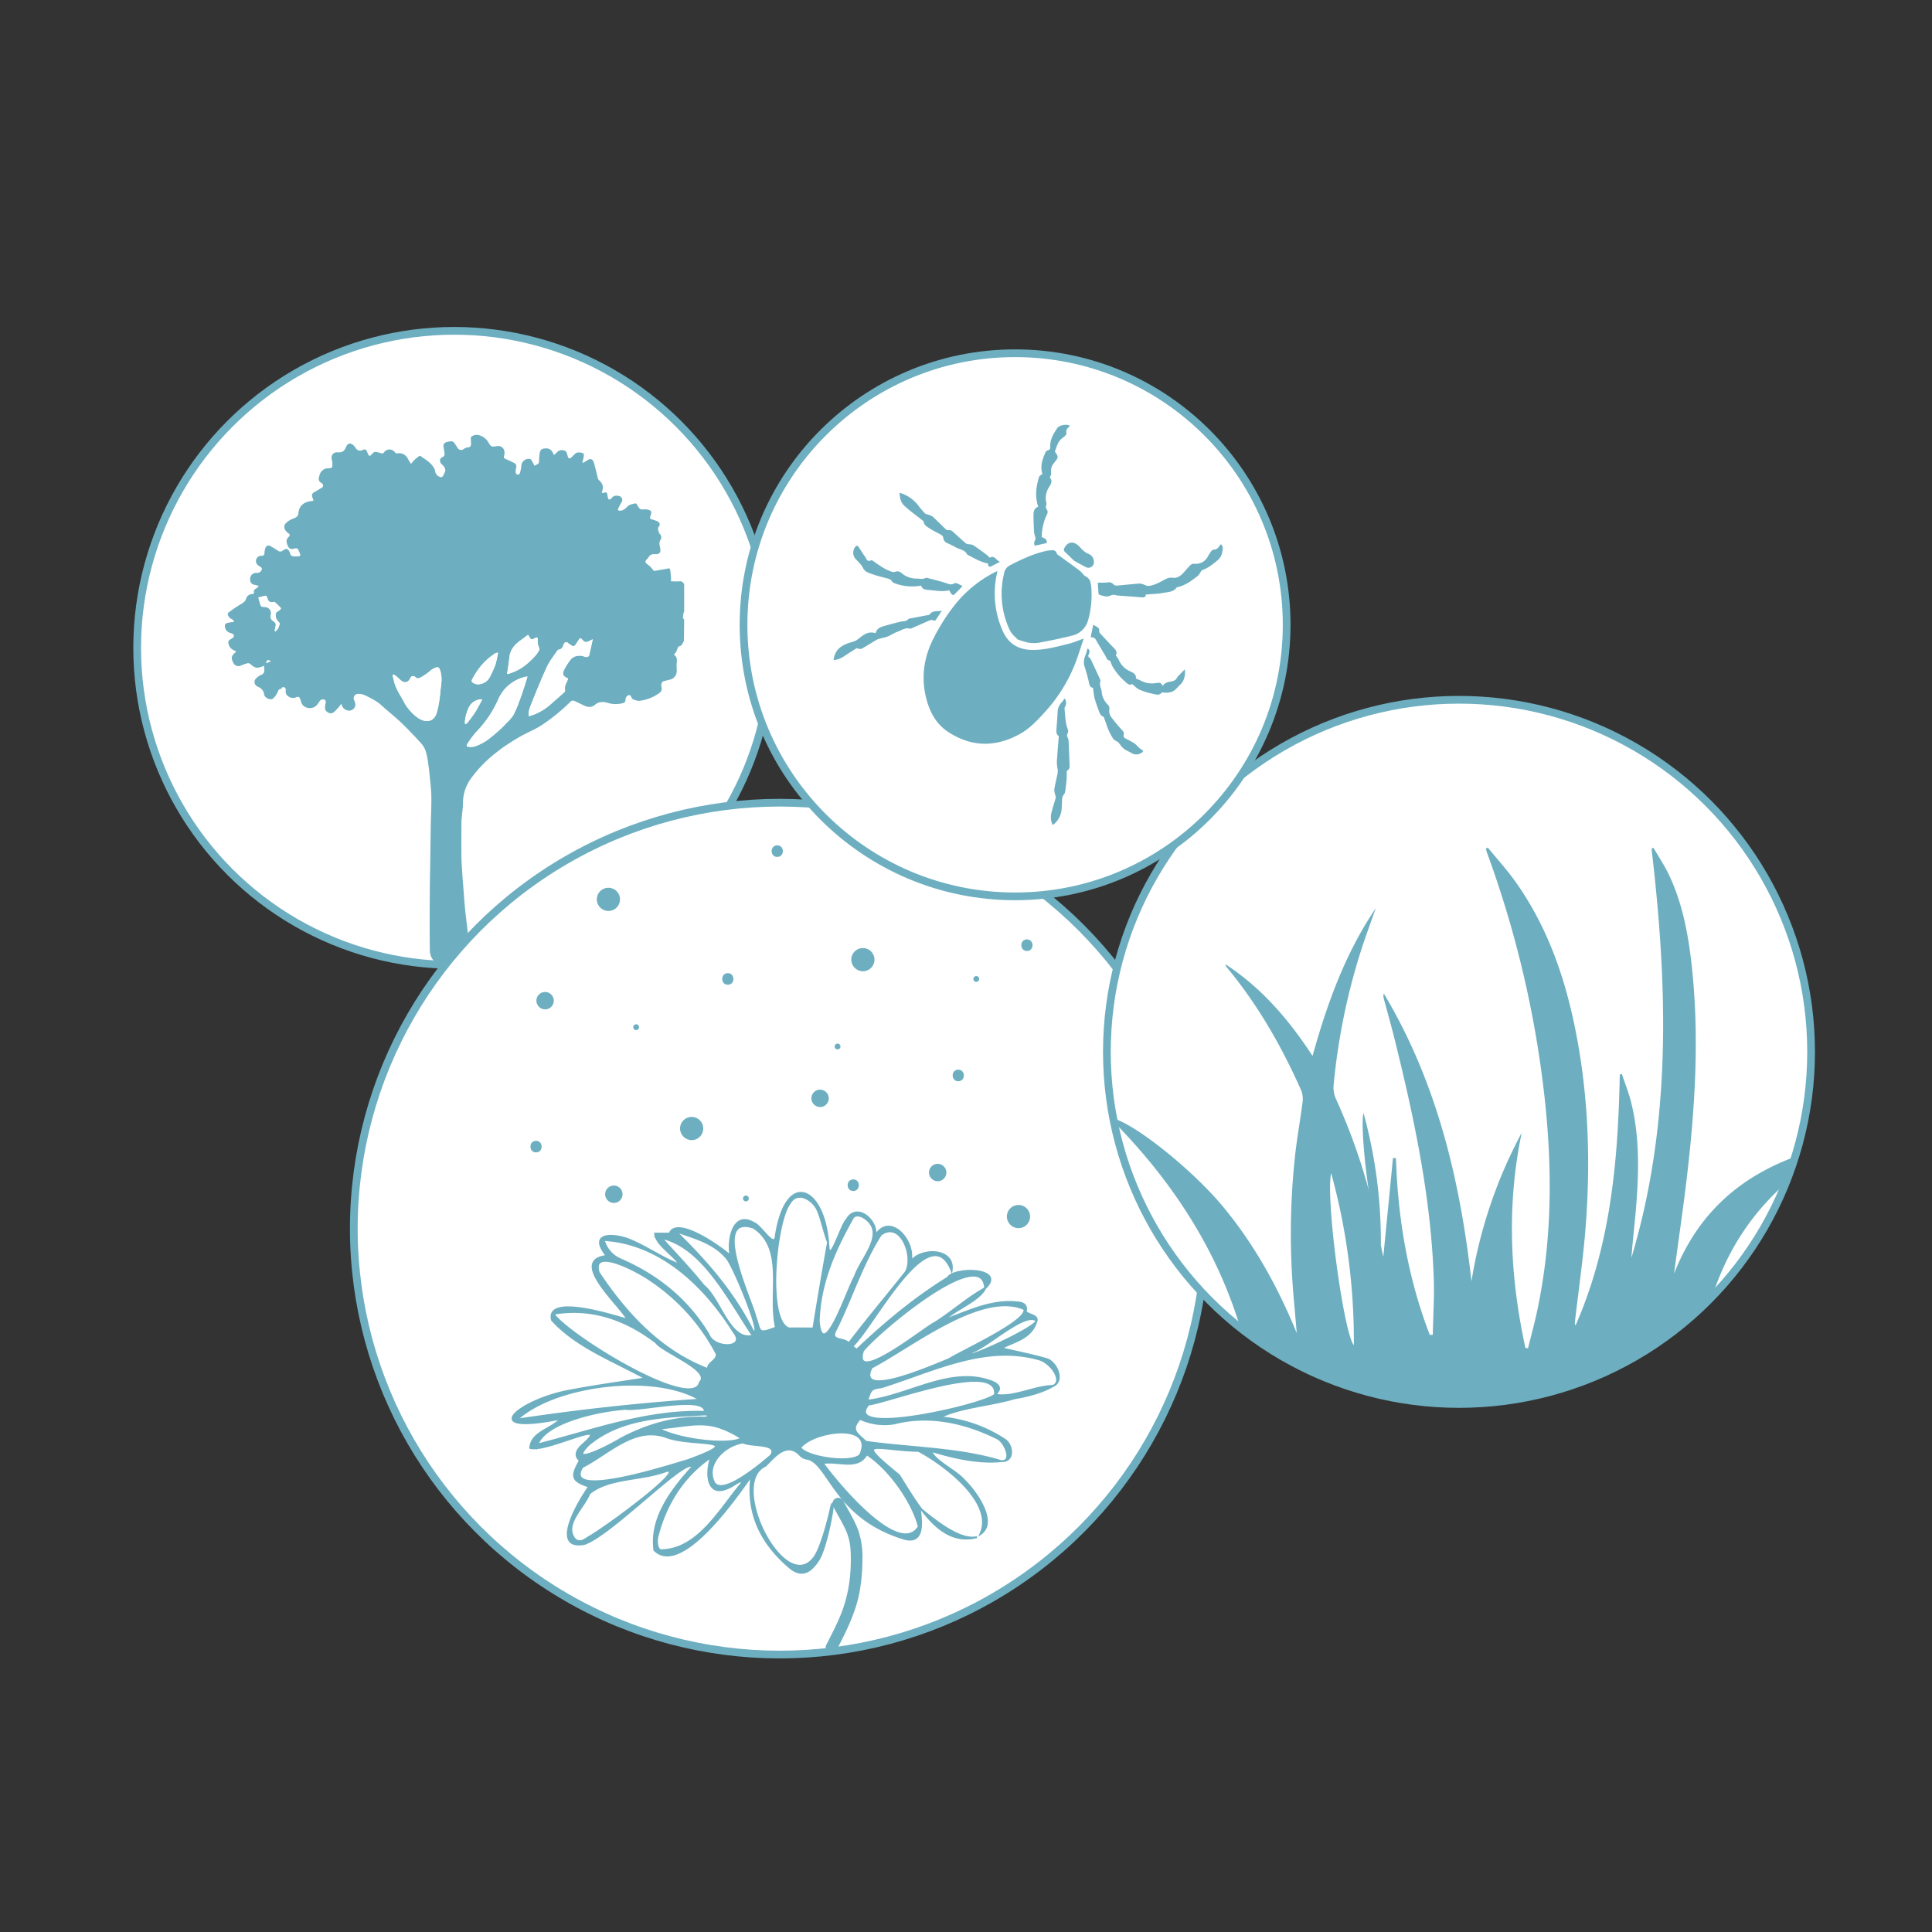
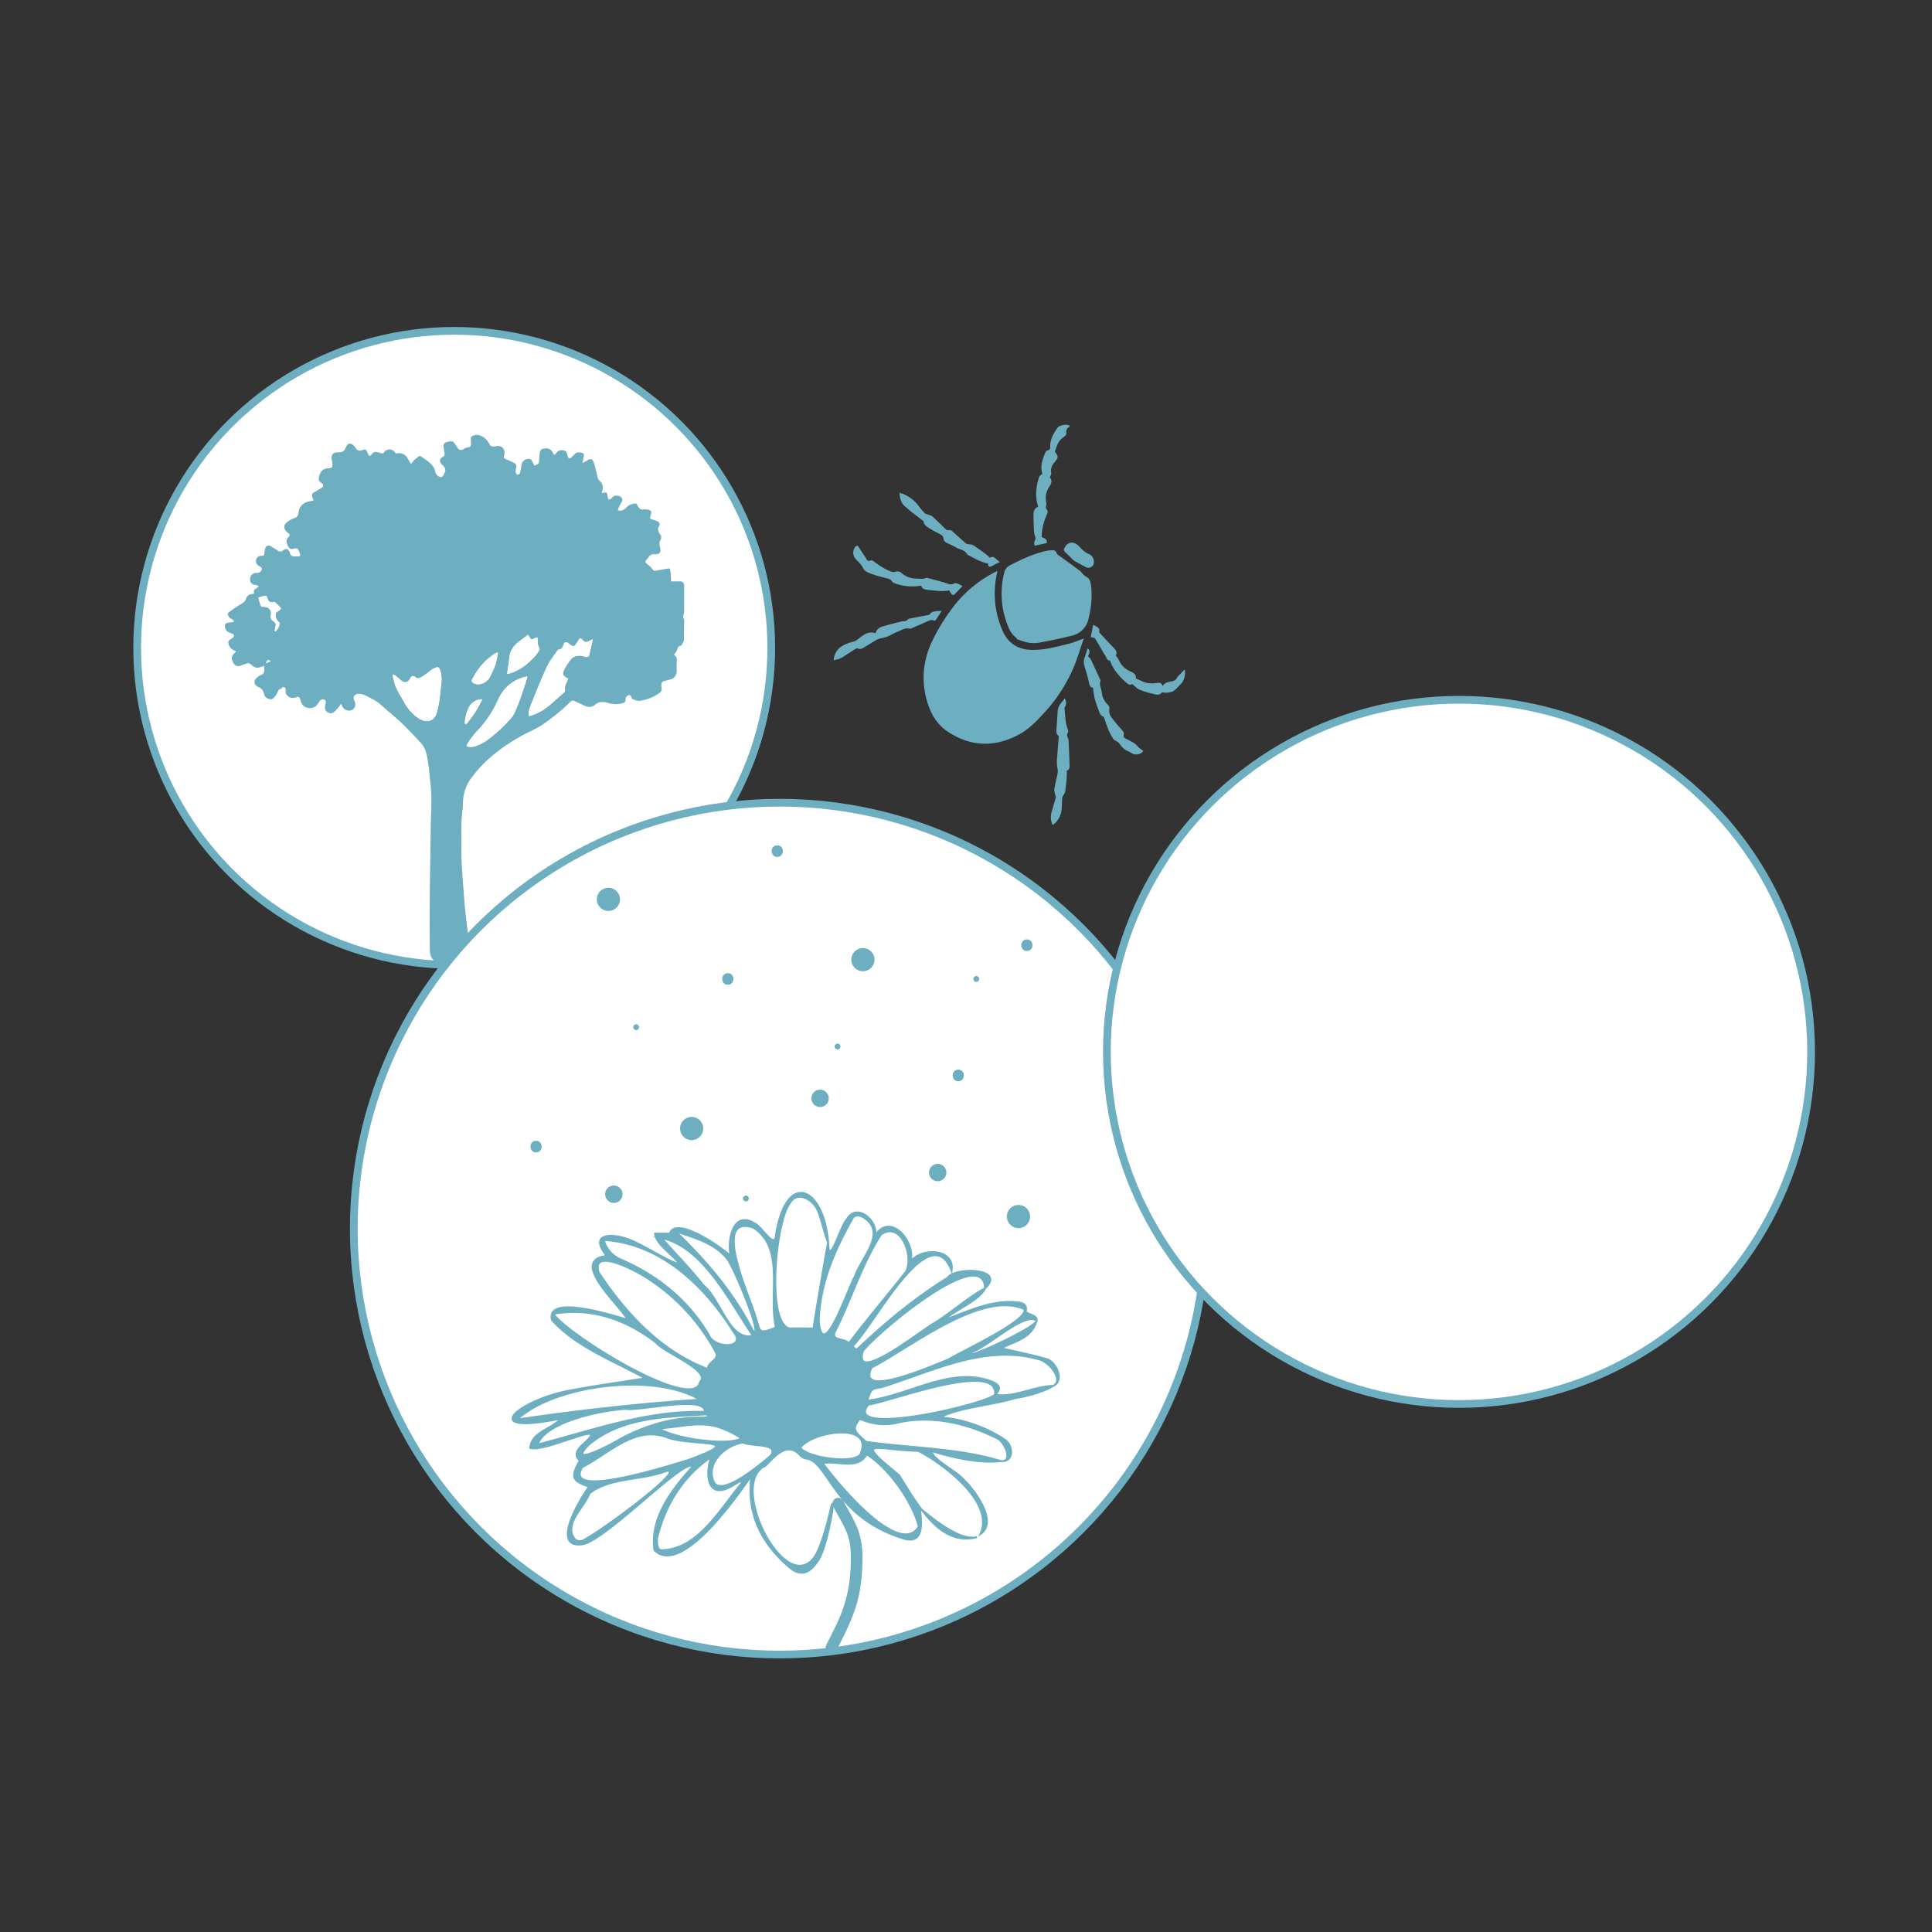
<svg xmlns="http://www.w3.org/2000/svg" viewBox="0 0 1000 1000">
  <rect x="0" y="0" width="1000" height="1000" fill="#333333" stroke="none" />
  <defs>
    <style>.cls-1,.cls-3{fill:#fff;}.cls-1,.cls-4,.cls-6{stroke:#6dafc0;stroke-miterlimit:10;}.cls-1,.cls-6{stroke-width:4px;}.cls-2,.cls-4{fill:#6dafc0;}.cls-5{clip-path:url(#clip-path);}.cls-6{fill:none;}</style>
    <clipPath id="clip-path">
-       <circle class="cls-1" cx="755.17" cy="544.45" r="182.25" />
-     </clipPath>
+       </clipPath>
  </defs>
  <g id="tree">
    <circle class="cls-1" cx="235.1" cy="335.34" r="164.1" />
    <g id="PTKmsW.tif">
      <path class="cls-2" d="M354,331.67a12.36,12.36,0,0,1-.65,1.25c-.32.49-.65,1.3-1.06,1.36-1.68.23-1.6,1.61-2.09,2.68a14.52,14.52,0,0,1-1.39,2c2.15,1.16,1.43,3.31,1.39,5.3,0,1.07.11,2.15.08,3.22a4.55,4.55,0,0,1-3.82,4.36c-.9.17-1.77.48-2.67.68-1.23.27-1.5,1.15-1.48,2.23a2.41,2.41,0,0,0,0,.6c.7,2.22-.67,3.28-2.32,4.21a21.55,21.55,0,0,1-9.3,3.21,8.94,8.94,0,0,1-3.36-1c-.25-.1-.33-.59-.52-.88s-.59-1.13-.88-1.12a2.22,2.22,0,0,0-1.59.71,3.31,3.31,0,0,0-.62,1.89,1.48,1.48,0,0,1-1.23,1.53,13.37,13.37,0,0,1-7.87-.1c-2.27-.6-4.6-.82-6.65,1a4.53,4.53,0,0,1-4.8.72c-1.41-.54-2.75-1.27-4.12-1.91l-1.86-.84a1.63,1.63,0,0,0-1.93.46,102,102,0,0,1-15,12.2c-3.33,2.1-7,3.6-10.47,5.51-2.71,1.51-5.34,3.19-7.94,4.9-1.69,1.11-3.29,2.37-4.89,3.61a65.71,65.71,0,0,0-13.62,14.09,21.51,21.51,0,0,0-3.7,12.26c-.06,2.58-.44,5.14-.68,7.71,0,.56-.13,1.12-.13,1.67,0,5.74-.07,11.47,0,17.2,0,3.59.31,7.17.52,10.76.13,2.22.34,4.43.51,6.65.29,3.61.51,7.22.88,10.82.42,4.23,1,8.44,1.46,12.67q.6,5.39,1.08,10.8a1.66,1.66,0,0,1-.6,1.18c-2.93,2.41-6.42,3.43-10.09,4-.31.05-.64,0-.94.11-2.52.68-4.52-.2-6.54-1.72-2.38-1.8-2.63-4.3-2.65-6.83-.09-9.26-.08-18.52,0-27.78,0-6.08.17-12.16.26-18.24.08-5.89.14-11.77.24-17.66.09-4.79.37-9.58.3-14.37,0-3.62-.48-7.23-.81-10.83-.23-2.42-.51-4.82-.88-7.22a34.62,34.62,0,0,0-1.34-6.27,12.62,12.62,0,0,0-2.66-4.17c-3.27-3.56-6.6-7.08-10.1-10.41-3.27-3.1-6.83-5.88-10.16-8.91-2.51-2.28-5.53-3.65-8.48-5.13a7.85,7.85,0,0,0-3.23-.67c-2.1-.06-3.12,1.71-2.18,3.56,1.13,2.24.27,4.39-2,5.06A4.14,4.14,0,0,1,177,365.3c-.06-.22-.14-.43-.34-1-.73.91-1.26,1.65-1.88,2.31a12.37,12.37,0,0,1-2.44,2.31c-1.49.9-4-.51-4.09-2.24a8.53,8.53,0,0,1,.27-2.61c.23-.85.2-1.52-.63-1.93a2.05,2.05,0,0,0-2.42.75,20.5,20.5,0,0,1-1.63,2.2c-2.17,2.4-6.79,1.6-7.81-1.3-.26-.74-.55-1.48-.74-2.24a1.26,1.26,0,0,0-1.75-.74A4.12,4.12,0,0,1,148,359a5,5,0,0,1-.11-1.78c0-.63,0-1.25-.74-1.44-.58-.14-1.21-.3-1.35.61,0,.05-.12.13-.18.13-1.8,0-1.67,1.75-2.41,2.7a8.86,8.86,0,0,1-2,2.42c-1.5.89-4.19-.47-4.49-2.22a4.7,4.7,0,0,0-3-3.84,3.6,3.6,0,0,1-.92-.56,2.45,2.45,0,0,1-.28-3.82,7.74,7.74,0,0,1,2.49-1.81,2.36,2.36,0,0,0,1.75-2.8,13.25,13.25,0,0,1,0-2,17.51,17.51,0,0,1-3.12,1c-1.7.24-2.88-.92-4.1-1.9a1.8,1.8,0,0,0-1.27-.44,25.22,25.22,0,0,0-3.49,1.2,2.89,2.89,0,0,1-4-1.36c-1.31-2.58-1.12-3.54,1.08-5.44a2.27,2.27,0,0,0,.3-.53c-.42-.2-.78-.41-1.17-.56a4.65,4.65,0,0,1-2.79-4.47,1.34,1.34,0,0,1,.56-.8c.54-.41,1.17-.71,1.7-1.13a1.18,1.18,0,0,0-.28-2.17c-.37-.16-.75-.29-1.12-.42a3.69,3.69,0,0,1-2.58-4.29c.09-.4.87-.78,1.4-.92a24.37,24.37,0,0,1,2.72-.37c.14,0,.26-.16.63-.4-.49-.45-.83-1-1.31-1.14a3.72,3.72,0,0,1-2-2.38,1.22,1.22,0,0,1,.4-1.07c2-1.45,4.06-2.93,6.2-4.21,1.23-.73,2.37-1.31,2.81-2.86a3.46,3.46,0,0,1,3.47-2.47c.28,0,.81-.55.76-.66-.57-1.4.44-1.83,1.34-2.39a6,6,0,0,0,1-1,4.66,4.66,0,0,0-1.31-.57c-2.09-.17-3.16-1.17-3.15-3.06a3.1,3.1,0,0,1,3.25-3.23,3.46,3.46,0,0,0,1.74-.34,3.16,3.16,0,0,0,1.17-1.74c.06-.36-.62-1.05-1.11-1.28-2.05-1-2.69-3-1.21-4.77a3,3,0,0,1,2.11-.75c1.16,0,1.43-.45,1.5-1.46a9.2,9.2,0,0,1,.54-2.76,1.73,1.73,0,0,1,2.62-.76c1.27.75,2.52,1.51,3.76,2.31a1.88,1.88,0,0,0,2.51,0,4.66,4.66,0,0,1,1.25-.7,1.35,1.35,0,0,1,1.85.61,4,4,0,0,1,.64,1.15c.34,2.09,1.84,2,3.39,1.91a9.76,9.76,0,0,0,1.44-.05c.24-.06.62-.52.57-.67a14.52,14.52,0,0,0-1.33-3.13c-.21-.32-1.18-.39-1.69-.23-1.7.56-2.8.24-3.49-1.4s-1.1-3.12.39-4.51c.8-.75.88-1.29-.18-2.06-2.06-1.49-2.63-3.57-1.3-5a10.4,10.4,0,0,1,3.65-2.4c1.61-.64,2.79-.92,3-3.24.36-3.6,3-5.55,6.63-5.93.31,0,.62-.11.94-.18,0,0,0,0,.2-.17-.2-.56-.47-1.16-.64-1.79a1.78,1.78,0,0,1,.84-2.35c1.29-.69,2.52-1.52,3.8-2.25a1.37,1.37,0,0,0,.37-2.42s-.05-.07-.08-.08c-2.34-1.16-1.53-3.08-1-4.72a4.51,4.51,0,0,1,4.3-3c2-.12,2.23-.3,2.17-2.26a9.08,9.08,0,0,0-.25-2c-.64-2.4.57-4.19,3.11-4,2.16.13,3.3-.55,4.11-2.58,1-2.43,2.55-2.55,4.4-.61a10,10,0,0,1,.7,1,2.56,2.56,0,0,0,3.46,1c1.59-.55,1.87-.43,2.52,1.11,1,2.37,1.13,2.45,2.79.59,1.09-1.22,2.17-.6,3.29-.37.5.1,1,.38,1.48.43a1.24,1.24,0,0,0,1-.38,3.43,3.43,0,0,1,5.8-.14,1.31,1.31,0,0,0,1.11.5,4.94,4.94,0,0,1,5.38,2.45c.5,1,1.12,1.86,1.79,3a24.06,24.06,0,0,1,1.68-2,27.66,27.66,0,0,1,2.46-2,.89.89,0,0,1,.78-.11c2.73,2,5.88,3.6,7.35,6.95a3.16,3.16,0,0,1,.21.92,3.66,3.66,0,0,0,2.94,3.08,1.14,1.14,0,0,0,.92-.31,11.15,11.15,0,0,0,1.42-3,3.56,3.56,0,0,0-.67-2.12,9.1,9.1,0,0,0-1.33-1.38c-1.07-1.17-1-2.85.36-3.47,1.64-.71,1.28-1.78,1.11-3-.15-1-.35-2-.43-2.94s.79-1.87,2.32-2.08a7.91,7.91,0,0,1,1.64-.27,2.07,2.07,0,0,1,1.38.54c.79,1,1.44,2.08,2.14,3.15a2.17,2.17,0,0,0,3.07.3,4.34,4.34,0,0,1,2.24-.86,1.43,1.43,0,0,0,1.47-1.53c0-1-.07-2-.08-3,0-.32,0-.81.24-.93a4.51,4.51,0,0,1,3.56-.91,8.16,8.16,0,0,1,5.41,4c1.18,2.12,1.66,2.21,4.2,1.75,2.77-.51,4.69,1.87,3.82,4.9-.29,1-.08,1.44.85,1.82a49,49,0,0,1,4.64,2.18,1.82,1.82,0,0,1,.82,1.35c0,.94-.34,1.88-.37,2.82,0,.5.17,1.3.51,1.46a1.13,1.13,0,0,0,1.73-.69,17.29,17.29,0,0,0,.71-3.37,3.84,3.84,0,0,1,4.33-3.86,1.51,1.51,0,0,1,.92.63c.55.91,1,1.86,1.56,2.89a13.18,13.18,0,0,0,1.9-1,1.71,1.71,0,0,0,.46-1.11,37.4,37.4,0,0,1,.36-4.51c.4-1.83,1.15-2.21,2.84-2.3a3.67,3.67,0,0,1,4,2.33c.16.33.34.66.52,1a4.73,4.73,0,0,0,1-.75c1.36-1.68,2.7-2.12,4.73-1.37a2,2,0,0,1,.89,1.07c.29.69.37,1.47.67,2.16s.83,1,1.5.41,1.58-1.57,2.39-2.32,3.72-.53,4.2.29a2.5,2.5,0,0,1,0,1.49c-.17,1-.41,2-.68,3.25a18.65,18.65,0,0,0,2.36-1.27c2-1.5,3.12-.61,3.67,1.23.77,2.59,1.31,5.25,2,7.87a2.07,2.07,0,0,0,.54,1c2.15,1.88,2.58,3.6,1.42,6.51a3.89,3.89,0,0,0,1.5,0c1.1-.53,1.25.21,1.43.93s.17,1.27.36,1.87c.26.84.82.93,1.47.38a10.31,10.31,0,0,0,.93-.94c1-1.09,3.87-.88,4.64.38a2,2,0,0,1,0,2.26,33.21,33.21,0,0,0-1.66,3.19c-.45.95-.17,1.24.86,1.23,1.65,0,2.74-1.06,3.76-2.09,1.17-1.19,2.69-1.31,4.13-1.68a.88.88,0,0,1,.69.32,9.27,9.27,0,0,1,.56,1c.62,1.05,1.24,2,2.74,1.83a7.2,7.2,0,0,1,2.62.12c1.67.43,1.93,1,1.43,2.61-.66,2.11-.65,2.1,1.5,2.69.5.13,1,.39,1.45.52,1.38.36,2.15,1.76,1.26,2.81s-.34,2.05-.05,3.06a1.76,1.76,0,0,0,.37.75,2.51,2.51,0,0,1,.4,3.33c-.81,1.32-.38,2.65-.11,3.94.45,2.21-.07,3.54-2.87,3.31a3.24,3.24,0,0,0-3.24,1.74,3.47,3.47,0,0,1-.44.57c-1.49,1.43-1.37,2,.3,3.19a10.84,10.84,0,0,1,2.43,2.49,1.24,1.24,0,0,0,1.48.59c2.14-.41,4.29-.73,6.43-1.17.79-.16,1,.18,1.12.82.16,1.3.3,2.59.41,3.9.05.66,0,1.34,0,1.94,1.51,0,2.89.07,4.25,0a2.12,2.12,0,0,1,2.56,1.92v13.71c-.19,1-.43,2-.52,3,0,.33.33.7.52,1Zm-59.89,19.54c-2.72-1.23-3.23-2.14-2.14-4.6a30.47,30.47,0,0,1,3-4.82c1.41-2.05,3.51-2.63,5.85-2.44.89.08,1.76.59,2.66.67.45,0,1.27-.36,1.36-.71.7-2.7,1.27-5.43,1.94-8.47l-2,1c-1,.51-1.93.74-2.91-.27-1.66-1.74-1.58-1.6-2.88.42-1.87,2.89-1.73,3.15-4.79,1-.2-.14-.34-.43-.54-.47a2.07,2.07,0,0,0-1.24,0,2,2,0,0,0-.7,1.05c-.45,1.28-.94,2.46-2.55,2.64a1.25,1.25,0,0,0-.74.55c-1.81,2.73-3.95,5.3-5.31,8.24-2.95,6.35-5.55,12.87-8.17,19.37-.77,1.93-1.58,3.93-1.23,6.28,1-.34,2.07-.6,3-1a28.73,28.73,0,0,0,8.36-5.26c2.26-2,4.56-4,6.81-6a1.59,1.59,0,0,0,.56-1.2,5.82,5.82,0,0,1,.7-3.88C293.51,352.71,293.77,352,294.07,351.21Zm-90.59-2.11-.31.38c.28,1.15.58,2.29.85,3.44.85,3.57,2.94,6.55,4.66,9.69a24.25,24.25,0,0,0,7.78,9.07c3.93,2.57,7.87,2,9.43-2.31a46.06,46.06,0,0,0,1.65-8.14c.28-1.69.34-3.4.57-5.09.46-3.26.75-6.48-.52-9.64-.3-.76-.7-1.26-1.59-1.06a8.69,8.69,0,0,0-3.68,2.09,31,31,0,0,1-4.52,3.08c-1,.57-2.11.83-3-.31A1.45,1.45,0,0,0,214,350c-1.11-.23-1.41.61-1.82,1.36-1,1.88-2.79,2.3-4.43,1-1-.82-2-1.77-3-2.6A6.43,6.43,0,0,0,203.48,349.1Zm69.5,1.15a2.92,2.92,0,0,0-.64,0,20.25,20.25,0,0,0-11.7,7.1,23.87,23.87,0,0,0-3.17,5.48A57.26,57.26,0,0,1,246.35,379a48.93,48.93,0,0,0-4.47,6.07c-.6.88-.38,1.4.66,1.46a8.31,8.31,0,0,0,3.42-.25,28,28,0,0,0,5.95-3,78.08,78.08,0,0,0,6.9-5.72c1.36-1.21,2.62-2.54,3.86-3.88a18.83,18.83,0,0,0,3.06-3.65,58.31,58.31,0,0,0,3-7c1.06-2.79,2-5.64,2.92-8.47C272.15,353.16,272.53,351.75,273,350.25Zm-10.51-1.46a1.53,1.53,0,0,0,.36,0,3,3,0,0,0,.59-.14,26.37,26.37,0,0,0,9.19-4.95c2.38-2.08,4.77-4.15,6.33-7a1.51,1.51,0,0,0,.21-1.17,7.87,7.87,0,0,1-.88-4.15c0-1.64-.12-1.73-1.61-1s-1.86.83-2.91-1.08c-.12-.2-.22-.41-.42-.79-1.5,1.12-2.92,2.2-4.35,3.25-3,2.19-5.05,4.87-5.38,8.73C263.36,343.29,262.87,346,262.47,348.79Zm-4.71-11a5.47,5.47,0,0,0-1.43.39c-1.36.95-2.76,1.88-4,3a35.72,35.72,0,0,0-7.52,9.71c-.36.63-1.12,1.65-.24,2.32a4.6,4.6,0,0,0,2.75,1,7.06,7.06,0,0,0,6.33-4,53,53,0,0,0,2.81-6.31A54,54,0,0,0,257.76,337.81ZM142.21,326.58l.46.19c.55-.74,1.38-1.43,1.57-2.26s1-1.81,0-2.64a4.75,4.75,0,0,1-1.54-4,1.36,1.36,0,0,1,.36-.93c.6-.52,1.3-.92,1.91-1.42.23-.19.54-.72.48-.78-1.05-1.1-2.14-2.16-3.25-3.2-.07-.07-.31,0-.46,0-1.85.4-2.83-.06-3.33-2-.36-1.36-1-1.32-2.06-1-.85.26-1.73.46-2.6.68.24.87.46,1.75.72,2.61.62,2.09.53,2.19,2.69,2.25a3.28,3.28,0,0,1,3,4.29,2.62,2.62,0,0,0,1.24,3c1.45,1,1.61,1.61,1.1,3.36A14.32,14.32,0,0,0,142.21,326.58Zm107.34,35.65-.4-.29a7.63,7.63,0,0,0-6.5,4.31,22.12,22.12,0,0,0-2,7.53,3.36,3.36,0,0,0,.2,1.05c.33-.18.76-.28,1-.55,1.39-1.83,2.84-3.63,4.08-5.56C247.2,366.62,248.33,364.4,249.55,362.23Zm-111.78-19,2.37-.93C138.66,341.35,138.16,341.54,137.77,343.23Z" />
-       <path class="cls-3" d="M354,320.6c-.19-.34-.55-.71-.52-1,.09-1,.33-2,.52-3Z" />
+       <path class="cls-3" d="M354,320.6Z" />
      <path class="cls-3" d="M294.07,351.21c-.3.77-.56,1.5-.87,2.2a5.82,5.82,0,0,0-.7,3.88,1.59,1.59,0,0,1-.56,1.2c-2.25,2-4.55,4-6.81,6a28.73,28.73,0,0,1-8.36,5.26c-1,.4-2,.66-3,1-.35-2.35.46-4.35,1.23-6.28,2.62-6.5,5.22-13,8.17-19.37,1.36-2.94,3.5-5.51,5.31-8.24a1.25,1.25,0,0,1,.74-.55c1.61-.18,2.1-1.36,2.55-2.64a2,2,0,0,1,.7-1.05,2.07,2.07,0,0,1,1.24,0c.2,0,.34.33.54.47,3.06,2.13,2.92,1.87,4.79-1,1.3-2,1.22-2.16,2.88-.42,1,1,1.89.78,2.91.27l2-1c-.67,3-1.24,5.77-1.94,8.47-.09.35-.91.75-1.36.71-.9-.08-1.77-.59-2.66-.67-2.34-.19-4.44.39-5.85,2.44a30.47,30.47,0,0,0-3,4.82C290.84,349.07,291.35,350,294.07,351.21Z" />
      <path class="cls-3" d="M203.48,349.1a6.43,6.43,0,0,1,1.31.66c1,.83,1.94,1.78,3,2.6,1.64,1.31,3.42.89,4.43-1,.41-.75.71-1.59,1.82-1.36a1.45,1.45,0,0,1,.76.29c.92,1.14,2.06.88,3,.31a31,31,0,0,0,4.52-3.08,8.69,8.69,0,0,1,3.68-2.09c.89-.2,1.29.3,1.59,1.06,1.27,3.16,1,6.38.52,9.64-.23,1.69-.29,3.4-.57,5.09a46.06,46.06,0,0,1-1.65,8.14c-1.56,4.29-5.5,4.88-9.43,2.31a24.25,24.25,0,0,1-7.78-9.07c-1.72-3.14-3.81-6.12-4.66-9.69-.27-1.15-.57-2.29-.85-3.44Z" />
      <path class="cls-3" d="M273,350.25c-.45,1.5-.83,2.91-1.29,4.3-.95,2.83-1.86,5.68-2.92,8.47a58.31,58.31,0,0,1-3,7,18.83,18.83,0,0,1-3.06,3.65c-1.24,1.34-2.5,2.67-3.86,3.88a78.08,78.08,0,0,1-6.9,5.72,28,28,0,0,1-5.95,3,8.31,8.31,0,0,1-3.42.25c-1-.06-1.26-.58-.66-1.46a48.93,48.93,0,0,1,4.47-6.07,57.26,57.26,0,0,0,11.12-16.18,23.87,23.87,0,0,1,3.17-5.48,20.25,20.25,0,0,1,11.7-7.1A2.92,2.92,0,0,1,273,350.25Z" />
      <path class="cls-3" d="M262.47,348.79c.4-2.8.89-5.5,1.13-8.22.33-3.86,2.41-6.54,5.38-8.73,1.43-1,2.85-2.13,4.35-3.25.2.38.3.59.42.79,1.05,1.91,1.29,1.9,2.91,1.08s1.63-.66,1.61,1a7.87,7.87,0,0,0,.88,4.15,1.51,1.51,0,0,1-.21,1.17c-1.56,2.81-3.95,4.88-6.33,7a26.37,26.37,0,0,1-9.19,4.95,3,3,0,0,1-.59.14A1.53,1.53,0,0,1,262.47,348.79Z" />
      <path class="cls-3" d="M257.76,337.81a54,54,0,0,1-1.32,6.06,53,53,0,0,1-2.81,6.31,7.06,7.06,0,0,1-6.33,4,4.6,4.6,0,0,1-2.75-1c-.88-.67-.12-1.69.24-2.32a35.72,35.72,0,0,1,7.52-9.71c1.26-1.08,2.66-2,4-3A5.47,5.47,0,0,1,257.76,337.81Z" />
      <path class="cls-3" d="M142.21,326.58a14.32,14.32,0,0,1,.27-1.74c.51-1.75.35-2.32-1.1-3.36a2.62,2.62,0,0,1-1.24-3,3.28,3.28,0,0,0-3-4.29c-2.16-.06-2.07-.16-2.69-2.25-.26-.86-.48-1.74-.72-2.61.87-.22,1.75-.42,2.6-.68,1-.31,1.7-.35,2.06,1,.5,1.93,1.48,2.39,3.33,2,.15,0,.39-.11.46,0,1.11,1,2.2,2.1,3.25,3.2.06.06-.25.59-.48.78-.61.5-1.31.9-1.91,1.42a1.36,1.36,0,0,0-.36.93,4.75,4.75,0,0,0,1.54,4c1,.83.2,1.84,0,2.64s-1,1.52-1.57,2.26Z" />
      <path class="cls-3" d="M249.55,362.23c-1.22,2.17-2.35,4.39-3.69,6.49-1.24,1.93-2.69,3.73-4.08,5.56-.21.27-.64.37-1,.55a3.36,3.36,0,0,1-.2-1.05,22.12,22.12,0,0,1,2-7.53,7.63,7.63,0,0,1,6.5-4.31Z" />
      <path class="cls-3" d="M137.77,343.23c.39-1.69.89-1.88,2.37-.93Z" />
    </g>
  </g>
  <g id="Flower">
    <circle class="cls-1" cx="403.59" cy="635.93" r="220.46" />
    <path class="cls-4" d="M541.86,703.52c-7.89-2.28-16-3.87-23.65-5.67,6.68-3.65,15.7-4.91,18.33-14.29-.41,3.93-42.12,22.72-33.24,16.12,8-2.68,27.43-21,33.24-16.12.61-2.68-3.88-2.94-5.65-4.51.86-3.67-1.29-4.76-4.44-4.92-13.49-1.54-26.54,5.2-37.87,9.17,6.08-5.65,18.51-10.26,21.3-16.51-9.16,5-17.14,12.36-26.06,17.92-5.53,2.68-42.88,33-37.16,14.47,7.7-9.79,62.39-55.75,63.22-32.39,11.19-10.42-15.67-11.15-19.31-5.45-17.25,10.67-32.39,23.32-47.19,37.32l-2.29-1.84c10.36-8.82,39.9-68.2,51.45-39.23,1.72-11.36-15.54-12.08-21.29-4.5,2.91-10.19-10.56-26.28-18.33-13.34,1.83-7.74-9.51-17.64-14.65-8.49-3.12,2.93-9.41,25.78-9.63,11.87-.19,0-5.37,30.32-7.61,44.49-4.75,0-8.65-.07-12.55,0-12-3.43-6.93-55.78.29-64.78,3.68-6.57,11.11-2.44,13.92,2.51,2.15,3.85,3.94,13,5.95,17.76-2.33-28.77-21.53-37.74-27-3.92-.53,8.14-7.46-4.75-11.45-6.13-10.76-6.49-13.78,8.92-12,17.06-5.1-4.72-28.15-20.89-31.56-11.59h-7.53c.45,5.71,9.29,10.67,12.74,16-8-2.54-18.47-10.19-27.77-13.48-8.62-2.7-19.08-2.19-10,9.05-20,2.2,7,25.58,10.83,33-7-2-42.56-13.46-39.19.13,12.63,14,32.09,21.16,48.35,30.21-13,2.07-26.28,3.86-39.42,6.39-25.39,4.6-48.76,23.39-4.35,14.43-4.94,5.68-15.26,6.89-15.81,15.18,8.7,2.4,44.3-16.64,26.49-1.14-3.25,3.2-3.2,5.65-.81,7.64-4.77,8.49-4.33,10.48,4.8,13.54-4.59,6.14-20.84,32.95-2.64,29.68,13.51-4.11,53.4-45.73,56.09-39.9-10.61,11.67-22,26.42-19.68,43.07,13.93,13.79,42.69-27.77,50.24-38.59-2.69,19.47,5,34.86,19.32,47.19,7,6.26,11.79,2.11,15.46-3.7,4.53-7.18,9.2-35,6.55-27.69-1.05,5.24-5.12,21.6-8.91,26.65-15.3,20.38-45-38.55-25.19-47.55,4.81-4.81,11-12.68,17.88-5.58a5.92,5.92,0,0,0,4,2c11.05,2.65,14.05,30.78,50.4,41.49,10.67,2.64,8.13-10.63,7.61-15.95,8.19,6.76,21.19,17.16,29.6,15-18.79,4.9-29.87-15.32-40.33-32-24.39-19.92-12.32-13.14,10.07-12.63,12.7,6.68,39.59,26.51,32.06,43,9.05-6.09-2.56-22.14-8.32-27.69-4.44-5.21-16.1-10.33-17.13-15.29,11.19,3.41,24.22,6.47,36.11,5.29-22-6.77-47.57-6.77-70-10-5.1-4.86-8-6.1-3.07-11.92a30.55,30.55,0,0,0,17.8,2.38c18.21-4.7,37-.41,53.54,7.86,3.66,1.88,7.77,11.59,2.38,11.68,6.45-.1,5.26-8.77,1.14-11.17a71.31,71.31,0,0,0-33.42-11.49c10.35-5.26,26.5-6.23,38.77-9.93,6.16-1,14.18-3,19.73-6.32-9.53.11-21,6.43-29.94,4.49,2.88-2.59,2.74-4.59-.9-6.42-21.49-8.91-43.67,7.09-65.32,9.57,2-6.25,2-6.11,7.55-7.05,26.25-8.18,53.56-22.5,81.75-14.28,6.2,2,12.38,11.35,6.86,13.69C551.3,714.65,546.55,704.87,541.86,703.52ZM376.08,651.15c3.55,3.81,19.64,43,13.58,37.6-10.37-20.2-23.71-35.57-40.1-51.55C359.46,640.74,369.27,643.12,376.08,651.15Zm-33.74-10.42c21.51,4.63,35,32.46,47.36,50.63-12.07,3.22-16.79-19-25.57-26C357.31,656.79,349.64,648.91,342.34,640.73Zm41.44,103.66c-5.07,3.89-32.15,1.19-42.95-5C360,737.75,366.54,733.68,383.78,744.39Zm-71.29-102.6c29.43,1.69,52.37,23.88,67.28,47.67,6.92,8.62-10.09,8.93-12.95,1.41-10.84-18.11-26.43-30.68-45.67-39A15.08,15.08,0,0,1,312.49,641.79Zm-2.62,16.88c-4.2-14.11,21.91.28,27,4.09a103.34,103.34,0,0,1,34,37.84c1,3.48-5.3,5-4.26,8.13C342.13,699.53,324.06,680,309.87,658.67ZM286.43,680c19.6-3.5,37.74,3,53.16,14.89,3.8,5.13,28.81,14.39,22.72,20.54C359,731.32,293.74,691,286.43,680Zm-18.91,54.84C286.42,717,338.15,710,362.3,724.47Q314.69,727.72,267.52,734.83Zm10.7,12.85c3.87-11.35,31.08-17.53,45.6-18.49,7.35,1.29,41.74-7.33,41,1.61C334.77,729.87,307,740.38,278.22,747.68Zm26.5.07c16.82-14,38.89-14.41,59.64-15.64,3.95-.15,2.22,2-.77,1.62-15.06-.21-29,3.92-42.21,10.89C316.25,747.92,292.88,759.84,304.72,747.75Zm.06,47.84c-2.14,1.3-4.68,3.49-7.31,1-6-7.62,4.91-16.34,7.57-23.57,10.23-8.42,27.33-6.74,39.88-11.66C355.7,759.58,313.85,790.49,304.78,795.59Zm51.37-39.85c-6.69,1.87-65.65,21.28-54.74,3.57,13.94-7.08,27.23-21.72,44-15.31C358.77,748.79,388.19,744.06,356.15,755.74ZM383.71,768c-11.1,13.15-22.56,34.44-41.86,34.4-2-.91-1.94-4.66-1.71-6.51,4.2-17,13.33-31.83,28-41.77-3,8.13-2.4,21.52,9.16,15.82C378.82,769.62,385.39,764.23,383.71,768Zm15.39-14.69c-4.68,4-25.88,22.16-29.72,13.61-4.26-9.63,6.21-19.17,15.36-20.28C388.91,748.82,403.1,746.77,399.1,753.31Zm-8-71.49c-2.22-9.05-23.6-53.83-1.1-46.4,16.61,10.85,7.62,34.36,11.65,51.74C392,690.89,393.76,689.24,391.11,681.82Zm64.78-42.74c10.54-7.71,17.58,11.82,12.86,19.46-9.74,12.3-19.91,24.28-29.38,36.79-2.41-3.11-10.31-.77-6.65-7.17C440.72,672,446.23,654.19,455.89,639.08ZM423.77,684c.53-19.48,8-36.46,17.38-53.17,1.12-2.25,3.29-1.93,5.38-1,13.36,7.8-.79,21.05-4.07,31C439.2,665.91,425.92,706.3,423.77,684Zm24.83,68.71c11.59,7.48,23.55,24.26,27,37.47-10.19,16.65-43-23.43-49.8-32.93C434.18,755.93,443.86,761,448.6,752.74Zm-3.39.39c-4.72,4.71-27.88,1.23-31-3.8C420.64,740.62,453.17,735.7,445.21,753.13ZM449.45,727c10.65-1.29,67.39-23.25,65.58-5.18C510.05,727.07,435.58,744.16,449.45,727Zm41.7-23.43c-5.71,2.14-48.76,21.58-40,4.24,20.31-10.53,56.83-40,79-30.25C532.69,683.53,497.13,699.65,491.15,703.57Z" />
    <path class="cls-2" d="M431.28,779.78c2.25,4.3,4.87,8.47,6.8,12.93-.19-.45.27.68.34.87.16.45.32.9.47,1.35a31.18,31.18,0,0,1,.82,3.16,23.12,23.12,0,0,1,.42,2.79c.14,1.41.21,2.83.24,4.25.19,10.4-1.12,20.22-4.95,30-2.11,5.34-5,10.86-7.69,16.15a3.08,3.08,0,0,0,1.08,4.11,3,3,0,0,0,4.1-1.08c4.92-9.54,9.87-19.26,11.92-29.89a94.44,94.44,0,0,0,1.55-17.28A42.28,42.28,0,0,0,444.2,792c-2-5.34-5.1-10.21-7.74-15.24a3,3,0,0,0-4.1-1.08,3.06,3.06,0,0,0-1.08,4.11Z" />
    <g id="pollen">
      <path class="cls-2" d="M358,590.12a6,6,0,1,0-6-6,6.07,6.07,0,0,0,6,6Z" />
      <path class="cls-2" d="M446.63,502.72a6,6,0,1,0-6-6,6.06,6.06,0,0,0,6,6Z" />
      <path class="cls-2" d="M314.91,471.51a6,6,0,1,0-6-6,6.06,6.06,0,0,0,6,6Z" />
      <path class="cls-2" d="M527.16,635.69a6,6,0,1,0-6-6,6.06,6.06,0,0,0,6,6Z" />
-       <path class="cls-2" d="M441.64,616.46c3.86,0,3.87-6,0-6s-3.87,6,0,6Z" />
      <path class="cls-2" d="M277.46,596.48c3.86,0,3.86-6,0-6s-3.87,6,0,6Z" />
      <path class="cls-2" d="M376.72,509.71c3.86,0,3.86-6,0-6s-3.87,6,0,6Z" />
      <path class="cls-2" d="M496,559.65c3.86,0,3.87-6,0-6s-3.87,6,0,6Z" />
      <path class="cls-2" d="M531.53,492.23c3.87,0,3.87-6,0-6s-3.86,6,0,6Z" />
      <path class="cls-2" d="M402.31,443.54c3.86,0,3.87-6,0-6s-3.87,6,0,6Z" />
      <path class="cls-2" d="M329.27,533.18a1.5,1.5,0,0,0,0-3,1.5,1.5,0,0,0,0,3Z" />
      <path class="cls-2" d="M386.08,621.83a1.5,1.5,0,0,0,0-3,1.5,1.5,0,0,0,0,3Z" />
      <path class="cls-2" d="M433.52,543.17a1.5,1.5,0,0,0,0-3,1.5,1.5,0,0,0,0,3Z" />
      <path class="cls-2" d="M505.32,508.21a1.5,1.5,0,0,0,0-3,1.5,1.5,0,0,0,0,3Z" />
      <path class="cls-2" d="M424.47,573a4.5,4.5,0,1,0-4.5-4.5,4.55,4.55,0,0,0,4.5,4.5Z" />
-       <path class="cls-2" d="M282.14,522.45a4.5,4.5,0,1,0-4.5-4.5,4.55,4.55,0,0,0,4.5,4.5Z" />
      <path class="cls-2" d="M485.34,611.41a4.5,4.5,0,1,0-4.5-4.5,4.55,4.55,0,0,0,4.5,4.5Z" />
      <path class="cls-2" d="M317.72,622.64a4.5,4.5,0,1,0-4.5-4.5,4.55,4.55,0,0,0,4.5,4.5Z" />
    </g>
  </g>
  <g id="Layer_7" data-name="Layer 7">
    <circle class="cls-3" cx="755.17" cy="544.45" r="182.25" />
    <g class="cls-5">
      <path class="cls-2" d="M651.73,743.12c-3.72-65.48-31.8-119-77.23-164.47,9.72.52,42,25.88,58.6,46,16.28,19.65,28.41,41.66,38.09,65.35-.29-3.4-.57-6.79-.87-10.19-.31-3.56-.65-7.11-.93-10.67a374.49,374.49,0,0,1,.8-69.75c1-9.85,2.86-19.61,4.08-29.44a12.07,12.07,0,0,0-1-6.06c-10.1-22.71-22.41-44.09-38.34-63.28a2.25,2.25,0,0,1-.56-1.46c18.45,12.06,32.55,28.33,45,47.4,7.68-27.55,17.07-53.34,32.72-76.44-2.68,7.68-5.56,15.31-8,23.07a330.09,330.09,0,0,0-13.83,68.73,14.18,14.18,0,0,0,1.19,6.82A309.35,309.35,0,0,1,715,645.82c.28,1.66.69,3.29,1,4.64,1.66-16.87,3.34-34,5-51.06l1.54,0c1,31.49,6.2,62.15,17.52,91.55l1.54-.08c.2-9.54.82-19.09.52-28.62C740.75,620,732,578.86,721.88,538c-1.74-7.06-3.75-14.05-5.62-21.07a4.81,4.81,0,0,1,0-2.69c27.43,45.82,39.44,96.34,45.37,148.9a244.88,244.88,0,0,1,26-76.81c-7.81,37.35-6.13,74.42,1.92,111.34l1.34.2c1.69-6.86,3.59-13.67,5-20.58,7.4-35.47,7.57-71.22,3.82-107.08a540.38,540.38,0,0,0-29.85-128.33c-.3-.83-.54-1.69-.8-2.53l1-.68c4.77,5.85,9.89,11.45,14.27,17.59,16,22.47,25.13,47.87,30.67,74.66,7.13,34.44,8.43,69.28,5.72,104.24-1.28,16.46-3.69,32.83-5.57,49.23a2.26,2.26,0,0,0,.37,1.61c18.18-41.38,22-85.34,22.88-129.82l1.07-.29c1.66,5,3.69,10,4.92,15.12,4,16.38,3.91,33,2.76,49.72-.7,10.13-2,20.21-2.74,30.33,20.92-69.68,18.79-140.58,10.42-211.79l1-.45c2.67,4.61,5.66,9.06,7.95,13.85,6.74,14.13,9.76,29.32,11.57,44.73,4.36,37,2.19,74-2.1,110.85-1.94,16.64-4.4,33.23-6.78,51,16.06-40.66,47.73-59.4,87.57-67.45-60.42,32.87-79.08,86.29-75.21,151.36ZM689,607.2c-2.92,13.24,6.37,82.42,11.75,89.1A326.88,326.88,0,0,0,689,607.2Z" />
      <path class="cls-2" d="M705.73,576a250.16,250.16,0,0,1,9,68.14C710.6,639,703.5,586.09,705.73,576Z" />
    </g>
    <circle class="cls-6" cx="755.17" cy="544.45" r="182.25" />
  </g>
  <g id="mite">
-     <circle class="cls-1" cx="525.41" cy="323.4" r="140.56" />
    <g id="PxNzlA.tif">
      <path class="cls-2" d="M560.93,330.52c-1.58,4.62-2.93,9.17-4.66,13.56a81.3,81.3,0,0,1-16.19,25.29c-3.66,4-7.39,7.88-12.13,10.5-12.61,7-25.17,6.9-37.3-1.11-5.73-3.78-9-9.46-10.89-16-3.18-11.22-1.83-22,3.41-32.32A102.14,102.14,0,0,1,495.08,312a63.36,63.36,0,0,1,20.65-16.22,3,3,0,0,1,.54-.13c-.14.64-.25,1.19-.37,1.75A47.33,47.33,0,0,0,519,326.56c2.94,6.78,8.4,9.86,15.69,9.84,6.42,0,12.57-1.74,18.73-3.26C555.82,332.53,558.16,331.49,560.93,330.52Z" />
      <path class="cls-2" d="M526.33,330.41a12.55,12.55,0,0,1-4.27-5.58,44.22,44.22,0,0,1-2.27-28.39,5.73,5.73,0,0,1,3-3.88c5.86-3,11.81-5.8,18.26-7.31a16.8,16.8,0,0,1,3.46-.43A2.15,2.15,0,0,1,547,286.5c.15.54,1,.93,1.54,1.33,3.45,2.54,6.94,5,10.37,7.6.84.64,1.44,1.6,2.22,2.32.53.49,1.24.76,1.77,1.24a4,4,0,0,1,1.27,1.61,15.28,15.28,0,0,1,.68,3.54,48.49,48.49,0,0,1-1.58,16.62,11.23,11.23,0,0,1-8.55,8.28c-5.59,1.41-11.25,2.56-16.92,3.61a16.77,16.77,0,0,1-5.74-.06,42.85,42.85,0,0,1-5.81-1.82Z" />
-       <path class="cls-2" d="M593.07,307.73c0,1.36-.94,1.56-2.25,1.45-4-.35-8-.61-12.05-.91a5.28,5.28,0,0,1-1.19-.19,3.44,3.44,0,0,0-2.82.23c-1.85.87-3.86.12-5.75-.45-.22-.06-.4-.56-.43-.87-.14-1.73-.23-3.46-.36-5.38l1.35-.05a26.22,26.22,0,0,0,3.87-.11,2.89,2.89,0,0,1,2.84,1,2.33,2.33,0,0,0,1.66.66c4-.32,8-.79,12-1.07a7.86,7.86,0,0,1,2.56.73,5.62,5.62,0,0,0,1.81.53c2.84-.23,5.28-1.6,7.74-2.88,1.55-.81,2.94-1.69,5-1.37s4-.88,5.42-2.48c1.26-1.39,2.46-2.85,3.8-4.16a2.7,2.7,0,0,1,1.9-.62,6.94,6.94,0,0,0,7-3.71,21.05,21.05,0,0,1,1.72-2.71,2.15,2.15,0,0,1,1.39-.9c1.56,0,2.3-.94,3-2a8.12,8.12,0,0,1,.67-.76c1.15.91,1,2.13.81,3.22a7.45,7.45,0,0,1-2.68,5.2c-2.39,1.9-4.66,3.91-7.65,4.86-.35.11-.63.53-.87.86a10.29,10.29,0,0,1-1.56,2.21c-3.22,2.47-6.45,5-10.58,5.87-.13,0-.3,0-.36.14-1.71,2.44-4.52,2.34-7,2.81C599.26,307.42,596.24,307.45,593.07,307.73Z" />
      <path class="cls-2" d="M535.64,282.47a2.75,2.75,0,0,1,.16-2.94,2.33,2.33,0,0,0,.07-1.51,18.56,18.56,0,0,1-.62-2.32c-.17-3-.31-6.07-.32-9.11,0-1.84.39-3.61,2.44-4.31-1.76-5.23-1.11-10.32.43-15.35.18-.59.94-1,1.43-1.48l.33.17c-.12-.55-.24-1.1-.35-1.66-.66-3.58.61-6.79,2-10a1.73,1.73,0,0,1,1.12-.86c1-.24,1.32-.78,1.27-1.8-.17-3.76,1.67-6.81,3.66-9.75,1-1.54,4.94-2.19,6.45-1.2-.15.25-.24.58-.45.74a2.72,2.72,0,0,0-1.28,3.06c.09.42-.35,1.09-.72,1.47-.65.66-1.52,1.13-2.15,1.81a8.54,8.54,0,0,0-1.59,2.24c-.58,1.25-1,2.6-1.52,4.08,1.91,2.75,2,2.86-.43,5.87a6.13,6.13,0,0,0-1.45,5.34c.11.6-.42,1.32-.73,2.22,1.46,1.49.77,3.16-.33,4.84a10.3,10.3,0,0,0-1.45,8.35c.15.61-.22,1.33-.25,2a1.83,1.83,0,0,0,.29,1.13,2.22,2.22,0,0,1,.32,2.6A28.3,28.3,0,0,0,539.17,278c1.25.59,3,.93,2.59,3.08Z" />
      <path class="cls-2" d="M552.17,398.9c0,1.73,0,3.24-.12,4.73-.19,2.14-.42,4.28-.79,6.4-.12.7-.75,1.31-1.09,2a3.66,3.66,0,0,0-.39,1.31c-.16,2.23-.1,4.49-.44,6.69a11,11,0,0,1-3.88,6.57,2.5,2.5,0,0,1-.67.3,9.43,9.43,0,0,1-.48-6.54c.62-2.52,1.48-5,2.14-7.48.13-.49-.21-1.1-.32-1.65a8.74,8.74,0,0,1-.43-2.66c.44-2.64,1.06-5.26,1.64-7.88a7.35,7.35,0,0,0-.07-3.36,18.3,18.3,0,0,1-.09-5.18c.22-3.6.55-7.2.83-10.8a.61.61,0,0,0-.16-.48c-1.32-1-1.07-2.44-1-3.83.2-2.81.44-5.62.56-8.44a7.54,7.54,0,0,1,2.11-5.06,20.14,20.14,0,0,0,1.52-2.07,4,4,0,0,1,.23,4.35,1.4,1.4,0,0,0-.26.82c.19,2.34.35,4.68.66,7a18.87,18.87,0,0,0,1,3.84,2.55,2.55,0,0,1-.24,2.4,2,2,0,0,0,0,1.36c.14.6.6,1.15.63,1.74q.35,6.61.55,13.25C553.69,397.43,553.33,398.56,552.17,398.9Z" />
      <path class="cls-2" d="M613.22,346.5a12.15,12.15,0,0,1,.16,2c-.2,2.22-.72,4.27-2.52,5.87-1.38,1.24-2.33,2.87-4.2,3.65a9.3,9.3,0,0,1-5.19.28c-1.36,1.92-3.26,1.15-4.91.78a37.29,37.29,0,0,1-6.87-2.16c-1.31-.57-2.34-1.79-3.71-2.88-1.44,1-2.59-.3-3.78-1.4a29.32,29.32,0,0,1-6.62-8.2c-.3-.6-.51-1.24-.78-1.85-.1-.24-.21-.68-.33-.69-1.58-.08-1.74-1.52-2.33-2.47-1.56-2.5-3-5.07-4.53-7.61-1-1.76-1-1.76-3.08-2l1.33-6.48c1.4,1.07,3.4,1.19,3.1,3.53-.05.34.34.81.62,1.12,2.31,2.5,4.59,5,7,7.44,1.2,1.22,1.81,2.41.93,3.82a15.79,15.79,0,0,1,1.57,2.31,11.26,11.26,0,0,0,6.08,6c1.69.76,3.09,1.71,2.78,3.64a26,26,0,0,1,2.59,1.13,12.12,12.12,0,0,0,7.68,1.24c1.38-.16,2.81-.65,3.57,1.51,1.28-2,3.12-2.08,4.86-2.44a3.49,3.49,0,0,0,2.66-2,6.2,6.2,0,0,1,1.32-1.45C611.41,348.29,612.22,347.49,613.22,346.5Z" />
      <path class="cls-2" d="M498.23,303.35c-1.52,1.56-2.83,2.94-4.2,4.29-.69.68-1.27.11-1.69-.37a11,11,0,0,1-1-1.73c-3.64.88-7.21.11-10.8-.19-1.66-.14-3.26-.39-3.75-2.22a26.2,26.2,0,0,1-13.71-1.23,2.63,2.63,0,0,1-1.41-1c-.63-1.15-1.71-1.31-2.77-1.6-2.42-.66-4.88-1.2-7.22-2.06-1.93-.71-4-1.14-5.1-3.46-.87-1.82-2.63-3.2-4-4.81a4.86,4.86,0,0,1,.14-5.95c.53-.58,1.08-.86,1.62,0,.95,1.42,1.87,2.86,2.8,4.29a11,11,0,0,1,1,1.45c.51,1.17,1.07,2,2.57,1.3a1.52,1.52,0,0,1,1.21.29c3,2.16,6,4.37,9.6,5.56a3.09,3.09,0,0,0,1.7.1,3.08,3.08,0,0,1,3.25.47,11.91,11.91,0,0,0,8.15,3c1.47,0,3,.47,4.44-.32a2.33,2.33,0,0,1,1.43.12c3.28.88,6.61,1.65,9.82,2.75,1.32.46,2.35.74,3.58-.08a1.76,1.76,0,0,1,1.39,0C496.2,302.28,497.09,302.79,498.23,303.35Z" />
      <path class="cls-2" d="M517.58,290.83c-2,1-3.48,1.82-5.06,2.53-.21.1-.8-.28-1-.58a2.3,2.3,0,0,1-.05-1.07c-4-.79-7.27-2.82-10.63-4.55a.51.51,0,0,1-.22-.15c-1.16-2.43-3.81-2.53-5.79-3.66-1.47-.85-3-1.52-4.57-2.26a3.08,3.08,0,0,1-2-2.79,2.25,2.25,0,0,0-1.1-1.44c-1.88-1.12-3.89-2-5.74-3.2-1.42-.91-3.1-1.69-3.39-3.71,0-.24-.39-.46-.63-.65-3.14-2.51-6.44-4.85-9.38-7.58-1.78-1.64-2.29-4.12-2.43-6.67a18.6,18.6,0,0,1,9.7,6.58,39.86,39.86,0,0,0,3.48,4.08c.41.42,1.2.47,1.8.71a7.63,7.63,0,0,1,2.2,1c2.36,2.18,4.61,4.46,6.93,6.68a1.39,1.39,0,0,0,1.06.32,2.61,2.61,0,0,1,2.52.87c2.24,2,4.49,4.1,6.81,6.06.42.35,1.2.27,1.81.4a5.64,5.64,0,0,1,1.85.44c2.38,1.6,4.7,3.28,7,5a15,15,0,0,1,1.51,1.49C514.77,287.23,515.55,290,517.58,290.83Z" />
      <path class="cls-2" d="M591.79,388.64c-.95,1.72-3.83,2.38-5.63,1.4-1-.56-2-1.12-3.08-1.62-1.79-.84-2.84-2.39-4-3.91a5.68,5.68,0,0,0-1.42-1c-.46-.32-1.08-.53-1.36-1a26.83,26.83,0,0,1-2.28-4.09c-1-2.29-1.73-4.67-2.6-7-.07-.2-.2-.46-.37-.51-1.38-.45-1.81-1.69-2.25-2.84-.81-2.18-1.63-4.36-2.22-6.61a49.84,49.84,0,0,1-.83-5.49c-1.75-.07-1.87-1.69-2.23-3.26-.56-2.44-1.25-4.85-2-7.25a7.78,7.78,0,0,1,0-5.5c.58-1.38.93-2.85,1.4-4.36,1.38.92,1.1,2.06.61,3.13-.34.73-.4,1.17.35,1.67a3.2,3.2,0,0,1,.92,1.28q2.22,4.74,4.39,9.51c.2.44.52,1,.39,1.39-.76,2,.48,3.71.66,5.57a10.43,10.43,0,0,0,3.2,6.62,2.73,2.73,0,0,1,.79,2.12,5.59,5.59,0,0,0,1.28,4.71c1.61,2.2,3.42,4.24,5.24,6.27.65.72,1.18,1.39.89,2.35-.36,1.21.32,1.71,1.23,2.18a49.31,49.31,0,0,1,4.35,2.37A22.93,22.93,0,0,1,589.5,387C590.19,387.56,591,388.05,591.79,388.64Z" />
      <path class="cls-2" d="M431.51,341.7a9.1,9.1,0,0,1,2.67-6c2.15-2,4.89-2.89,7.68-3.64a6,6,0,0,0,1.81-.93c1.25-.87,2.37-1.91,3.68-2.66a6.71,6.71,0,0,1,5.87-.71c.48-2.13,2-3,3.78-3.54,3.12-.92,6.27-1.77,9.44-2.5,1.23-.28,2.58.05,3.57-1.16.34-.4,1.14-.45,1.75-.57,3-.58,5.95-1.13,8.92-1.69a.74.74,0,0,0,.46-.22c1.54-2.26,3.93-1.47,6.37-2-1.22,1.88-2.19,3.42-3.22,4.9a1,1,0,0,1-.9.25c-1.2-.71-2.22-.1-3.27.35l-8.1,3.55a1.84,1.84,0,0,1-1,.28c-2.58-.72-4.58.94-6.77,1.7-1.67.59-3.16,1.68-4.82,2.34-1.42.56-3,.8-4.46,1.22a5,5,0,0,0-1.34.54c-2.11,1.26-4.2,2.57-6.31,3.83-1,.61-2.07,1.26-3.38.57-.26-.14-.79,0-1.1.24q-2.73,1.7-5.42,3.47A12.36,12.36,0,0,1,431.51,341.7Z" />
      <path class="cls-2" d="M555.91,290.2c-1.52-1.47-3.08-3-4.67-4.51a1.49,1.49,0,0,1-.32-2c1.49-3,4.14-3.75,6.8-1.66,1,.79,1.78,1.88,2.75,2.72a10,10,0,0,0,2.71,1.85,4.34,4.34,0,0,1,3,4,2.85,2.85,0,0,1-4.19,2.92C560,292.48,558,291.35,555.91,290.2Z" />
    </g>
  </g>
</svg>